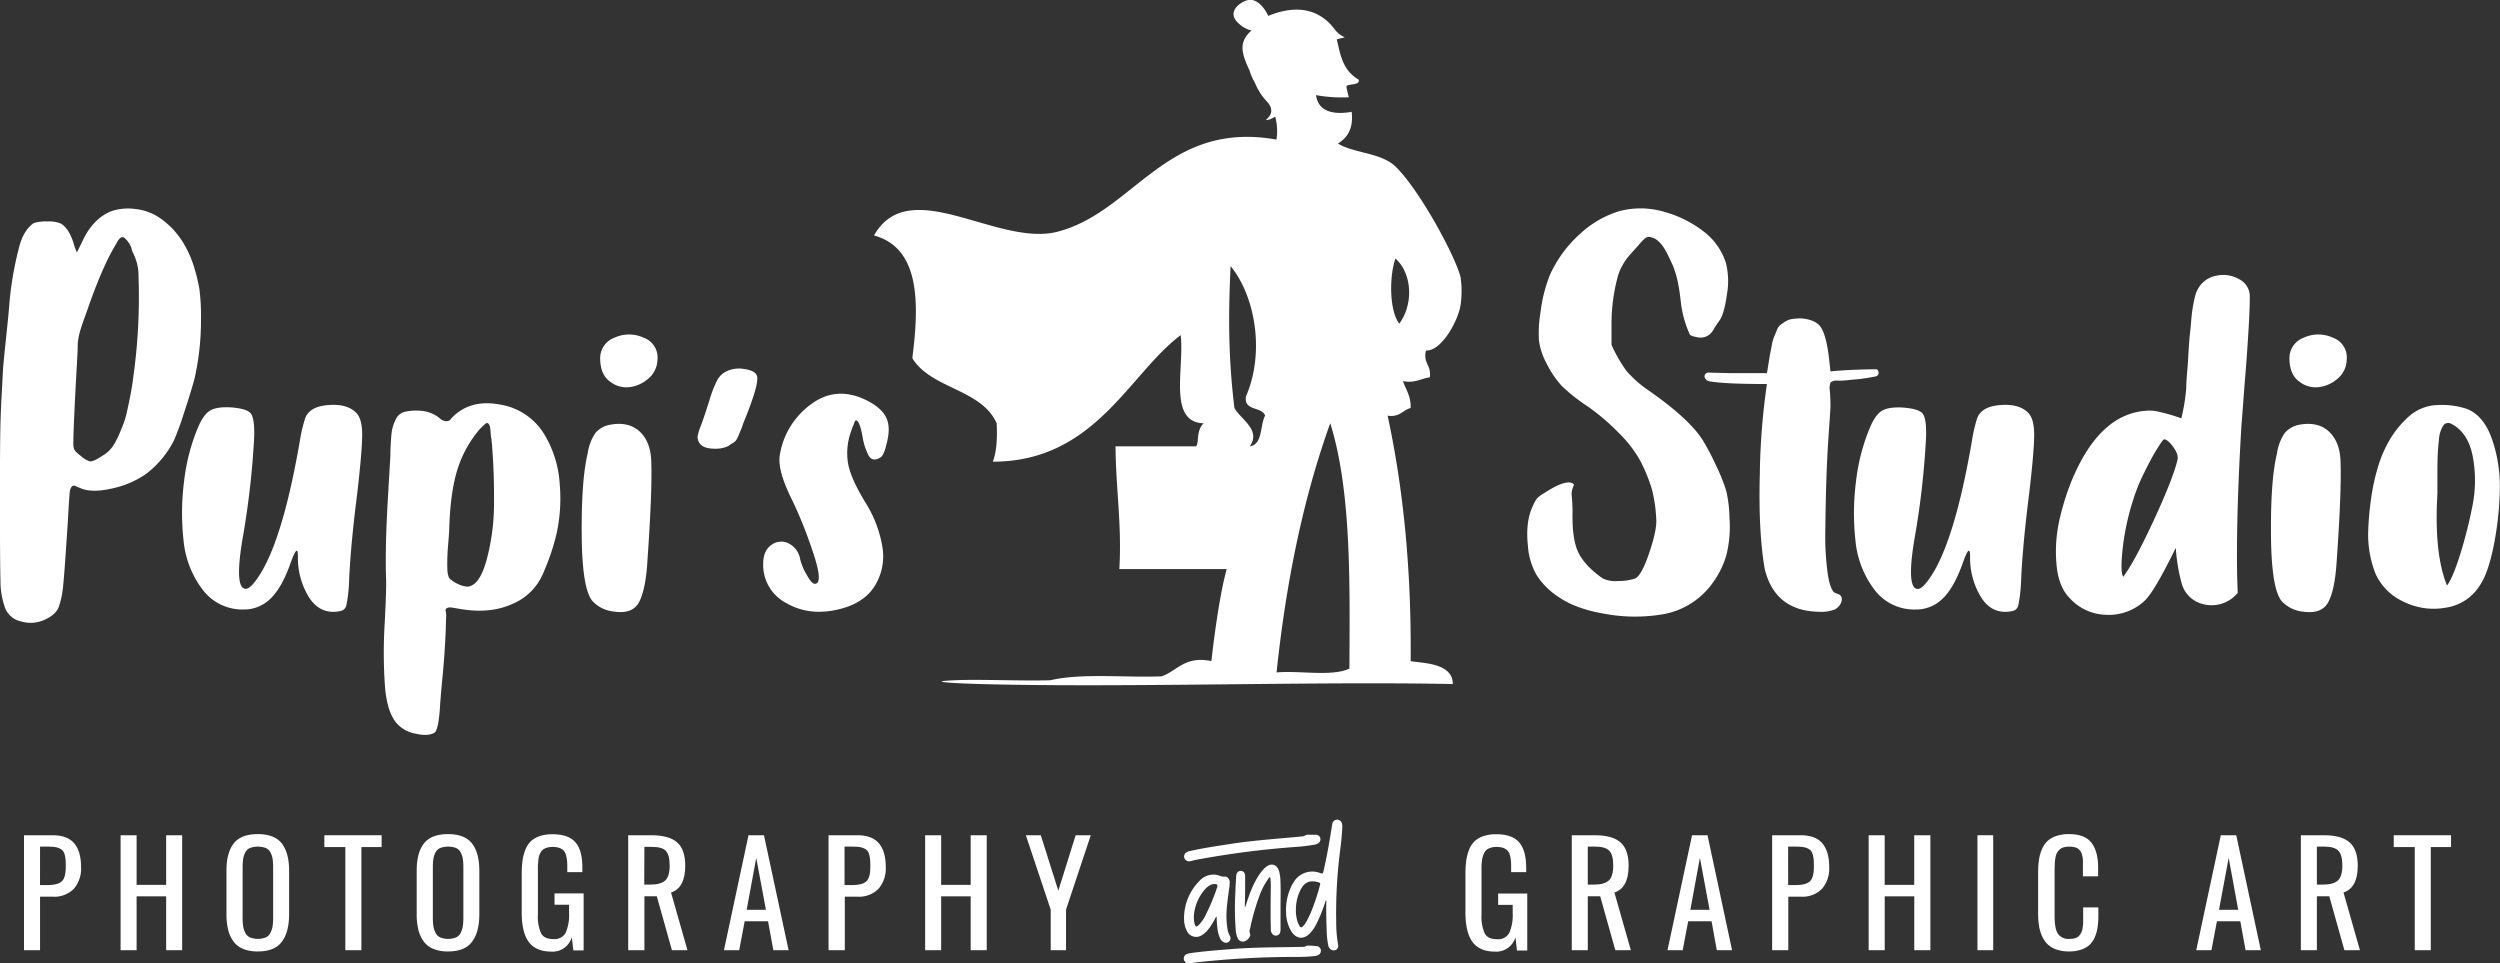
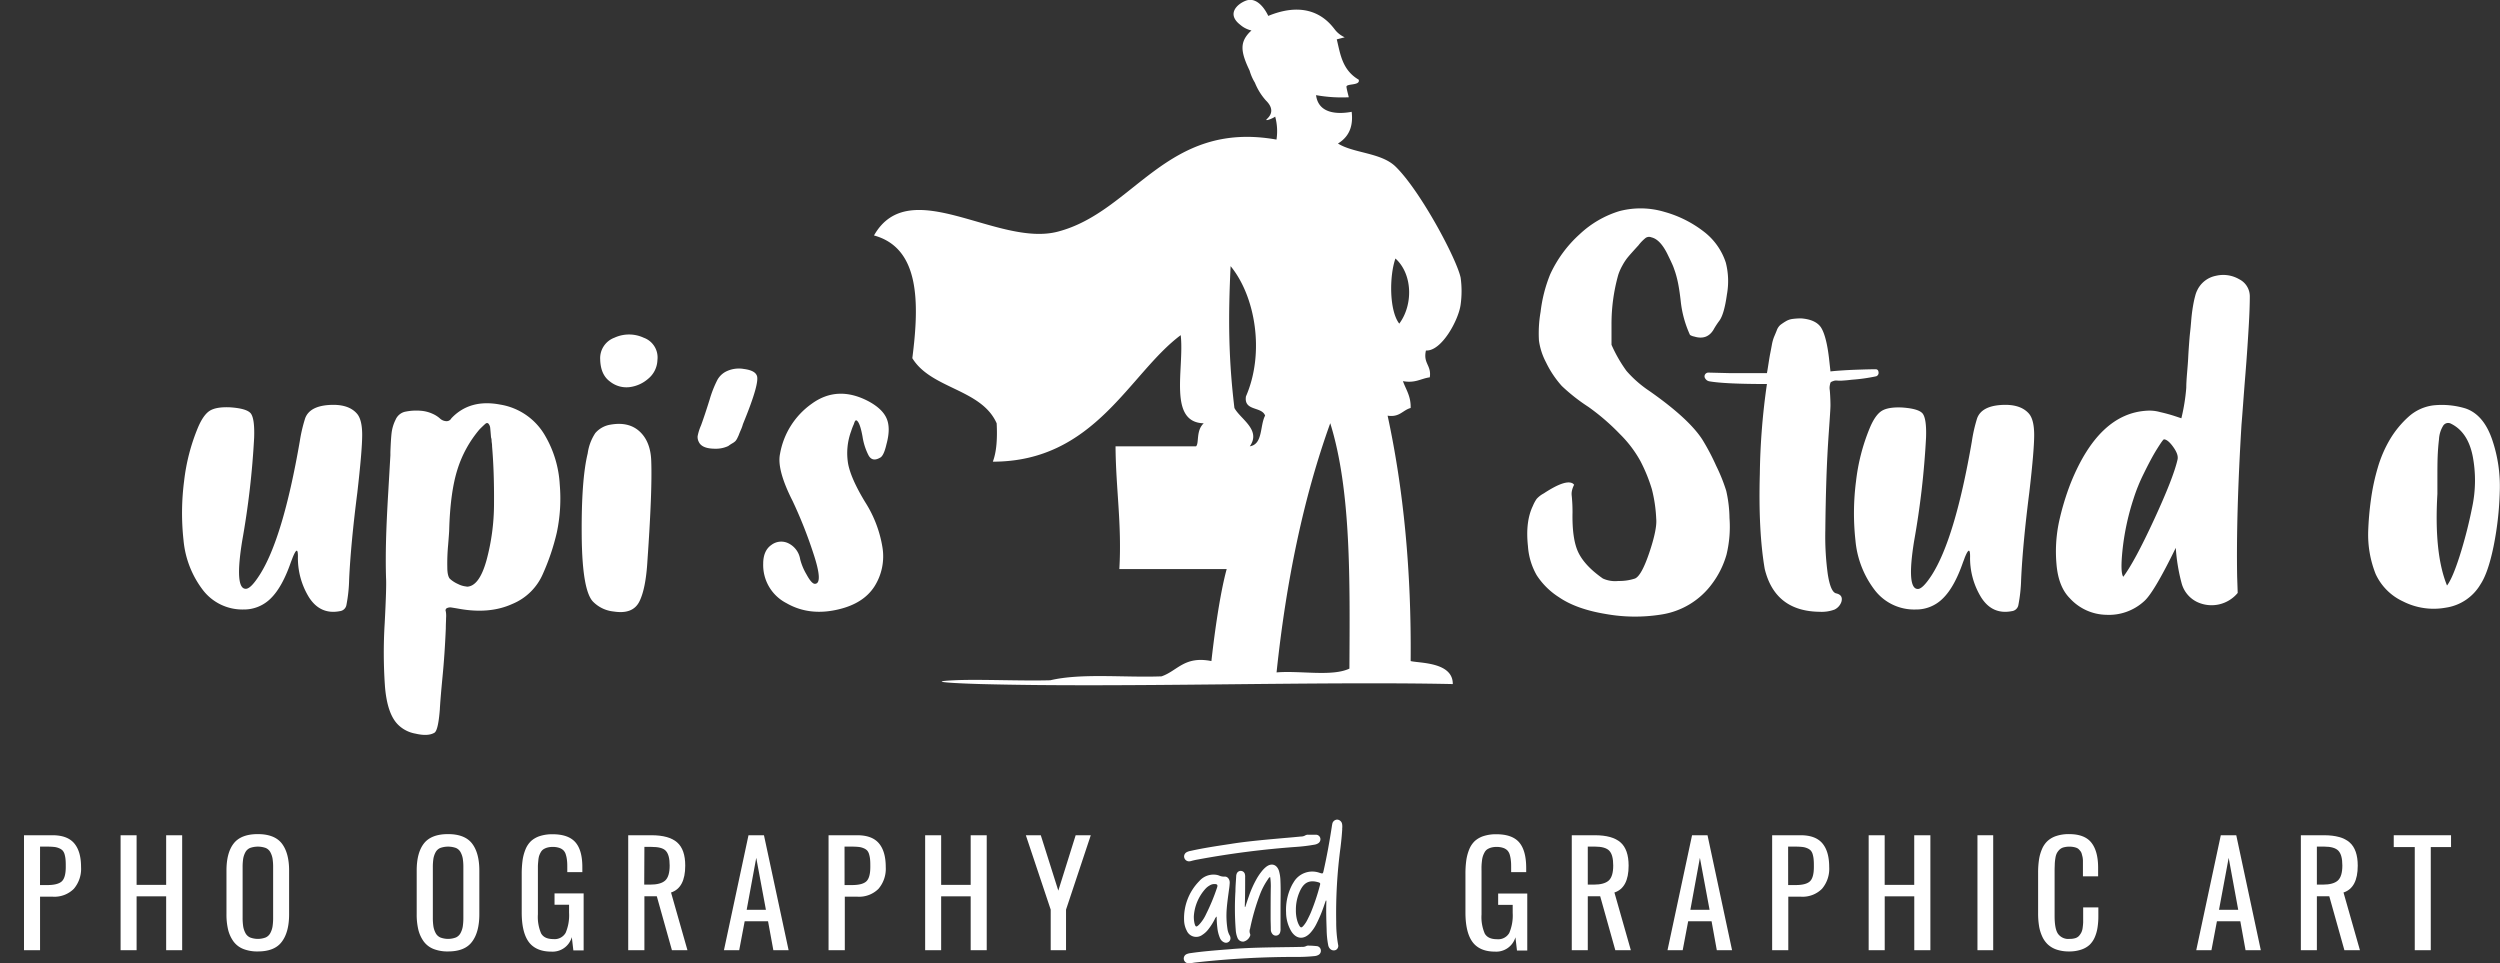
<svg xmlns="http://www.w3.org/2000/svg" id="Livello_1" data-name="Livello 1" viewBox="0 0 729.13 281">
  <rect x="0" y="0" width="729.13" height="281" fill="#333333" stroke="none" />
  <defs>
    <style>.cls-1{fill:#fff;}</style>
  </defs>
  <path class="cls-1" d="M7,277.13V243.6h8.31c2.91,0,5,.79,6.33,2.35s2,3.88,2,6.91a9,9,0,0,1-2.11,6.37,8,8,0,0,1-6.16,2.29H11.68v15.61Zm4.67-19H13.8c2,0,3.46-.36,4.23-1.09s1.15-2.13,1.15-4.19c0-.85,0-1.55-.06-2.09a7.6,7.6,0,0,0-.27-1.55,2.93,2.93,0,0,0-.56-1.12,2.88,2.88,0,0,0-1-.68,4.9,4.9,0,0,0-1.43-.39,19,19,0,0,0-2-.1H11.68Z" />
  <path class="cls-1" d="M35.17,277.13V243.6h4.67v14.48h8.62V243.6h4.67v33.53H48.46V261.42H39.84v15.71Z" />
  <path class="cls-1" d="M75.21,277.49a11.11,11.11,0,0,1-4.3-.74,6.55,6.55,0,0,1-2.84-2.21,9.93,9.93,0,0,1-1.54-3.39,19.1,19.1,0,0,1-.48-4.54v-12.7q0-5.24,2.13-7.94c1.42-1.8,3.77-2.7,7-2.7s5.59.91,7,2.72,2.14,4.46,2.14,7.92v12.73q0,5.24-2.15,8.05C80.78,276.56,78.45,277.49,75.21,277.49Zm-2.28-4.08a6.4,6.4,0,0,0,4.56,0,2.86,2.86,0,0,0,1.36-1.3,6.23,6.23,0,0,0,.64-1.91,16.74,16.74,0,0,0,.17-2.58V252.94a16.13,16.13,0,0,0-.17-2.53,6.12,6.12,0,0,0-.64-1.86,2.79,2.79,0,0,0-1.36-1.24,6.86,6.86,0,0,0-4.56,0,2.79,2.79,0,0,0-1.36,1.24,6.12,6.12,0,0,0-.64,1.86,16.13,16.13,0,0,0-.17,2.53v14.68a16.74,16.74,0,0,0,.17,2.58,6.23,6.23,0,0,0,.64,1.91A2.86,2.86,0,0,0,72.93,273.41Z" />
-   <path class="cls-1" d="M100.72,277.13V247.05H94.6V243.6h16.7v3.45h-5.9v30.08Z" />
  <path class="cls-1" d="M130.69,277.49a11.11,11.11,0,0,1-4.3-.74,6.55,6.55,0,0,1-2.84-2.21,9.93,9.93,0,0,1-1.54-3.39,19.1,19.1,0,0,1-.48-4.54v-12.7q0-5.24,2.13-7.94c1.42-1.8,3.77-2.7,7-2.7s5.59.91,7,2.72,2.14,4.46,2.14,7.92v12.73q0,5.24-2.15,8.05C136.26,276.56,133.93,277.49,130.69,277.49Zm-2.28-4.08a6.4,6.4,0,0,0,4.56,0,2.86,2.86,0,0,0,1.36-1.3,6.23,6.23,0,0,0,.64-1.91,16.74,16.74,0,0,0,.17-2.58V252.94a16.13,16.13,0,0,0-.17-2.53,6.12,6.12,0,0,0-.64-1.86,2.79,2.79,0,0,0-1.36-1.24,6.86,6.86,0,0,0-4.56,0,2.79,2.79,0,0,0-1.36,1.24,6.12,6.12,0,0,0-.64,1.86,16.13,16.13,0,0,0-.17,2.53v14.68a16.74,16.74,0,0,0,.17,2.58,6.23,6.23,0,0,0,.64,1.91A2.86,2.86,0,0,0,128.41,273.41Z" />
  <path class="cls-1" d="M160.76,277.54c-3,0-5.25-1-6.6-2.89s-2-4.76-2-8.52V254.9a29.71,29.71,0,0,1,.25-4,13.48,13.48,0,0,1,.87-3.22,6.93,6.93,0,0,1,1.63-2.41,7.09,7.09,0,0,1,2.57-1.44,11.79,11.79,0,0,1,3.66-.52q4.65,0,6.7,2.37t2,7.44v1.24h-4.39v-1c0-1,0-1.73-.08-2.34a8.22,8.22,0,0,0-.34-1.75,2.87,2.87,0,0,0-.72-1.28,3.17,3.17,0,0,0-1.25-.72,5.77,5.77,0,0,0-1.9-.26,5.55,5.55,0,0,0-1.54.19,4.37,4.37,0,0,0-1.13.5,2.54,2.54,0,0,0-.78.87,6.2,6.2,0,0,0-.49,1.1A7,7,0,0,0,157,251q-.09.84-.12,1.53c0,.45,0,1,0,1.72v12.41a12.16,12.16,0,0,0,.93,5.55c.62,1.12,1.81,1.67,3.56,1.67a3.68,3.68,0,0,0,3.6-1.82,13,13,0,0,0,1-5.84v-2.35h-4.24v-3.31h8.49v16.62h-3l-.45-3.86A5.83,5.83,0,0,1,160.76,277.54Z" />
  <path class="cls-1" d="M183.22,277.13V243.6H190q5.1,0,7.48,2.08t2.37,6.8q0,6.47-4.14,7.82l4.79,16.83h-4.53l-4.41-15.73h-3.62v15.73ZM187.89,258h1.76c2,0,3.49-.4,4.36-1.2s1.3-2.26,1.3-4.36-.37-3.47-1.12-4.29S192,247,190,247h-2.06Z" />
  <path class="cls-1" d="M211.14,277.13l7.16-33.53h4.51L230,277.13h-4.45L224,268.68h-6.81l-1.6,8.45Zm6.63-11.79h5.61l-2.82-15.15Z" />
  <path class="cls-1" d="M241.65,277.13V243.6H250c2.92,0,5,.79,6.33,2.35s2,3.88,2,6.91a9,9,0,0,1-2.12,6.37,8,8,0,0,1-6.16,2.29h-3.66v15.61Zm4.67-19h2.13c2.05,0,3.46-.36,4.23-1.09s1.15-2.13,1.15-4.19c0-.85,0-1.55-.06-2.09a7.6,7.6,0,0,0-.28-1.55,2.93,2.93,0,0,0-.55-1.12,2.88,2.88,0,0,0-1-.68,5,5,0,0,0-1.44-.39,18.64,18.64,0,0,0-2-.1h-2.19Z" />
  <path class="cls-1" d="M269.82,277.13V243.6h4.67v14.48h8.61V243.6h4.68v33.53H283.1V261.42h-8.61v15.71Z" />
  <path class="cls-1" d="M306.44,277.13V265.3l-7.25-21.7h4.36l5.11,16.16,5.06-16.16h4.41l-7.22,21.7v11.83Z" />
  <path class="cls-1" d="M385.22,277.07a1.37,1.37,0,0,1-.8,1.49,2.81,2.81,0,0,1-1.1.29,47.44,47.44,0,0,1-5.19.24,261.64,261.64,0,0,0-28.95,1.56,19.65,19.65,0,0,0-2,.3,2,2,0,0,1-.65,0,1.4,1.4,0,0,1-.44-2.68,4.15,4.15,0,0,1,1.2-.3c3.37-.49,6.77-.77,11.6-1.14,5.11-.47,11.68-.53,18.25-.62l2.55-.05a2.43,2.43,0,0,0,1.27-.24,1.53,1.53,0,0,1,.9-.12c.71,0,1.42.07,2.13.13A1.33,1.33,0,0,1,385.22,277.07Zm-39.85-27a1.43,1.43,0,0,1,.73-1.53,3.73,3.73,0,0,1,1.17-.38c3.33-.75,6.69-1.28,11.48-2,5.07-.83,11.61-1.38,18.15-1.95l2.55-.24a2.37,2.37,0,0,0,1.26-.34,1.51,1.51,0,0,1,.87-.18c.71,0,1.43,0,2.14,0a1.31,1.31,0,0,1,1.35,1,1.38,1.38,0,0,1-.69,1.54,2.78,2.78,0,0,1-1.08.37,49.25,49.25,0,0,1-5.15.63,260.37,260.37,0,0,0-28.77,3.68,19.89,19.89,0,0,0-2,.45,2.08,2.08,0,0,1-.65.09A1.42,1.42,0,0,1,345.37,250ZM357.78,265a25.34,25.34,0,0,0,.21,5.9,5.36,5.36,0,0,0,.62,1.87,1.61,1.61,0,0,1,.26.94,1.3,1.3,0,0,1-1.68,1.19,2.29,2.29,0,0,1-1.39-1.33,10.19,10.19,0,0,1-.75-2.93,28.9,28.9,0,0,1-.21-3.34,2.07,2.07,0,0,0-.59.86,17.73,17.73,0,0,1-1.86,2.91,6.85,6.85,0,0,1-1.75,1.6,3,3,0,0,1-4.52-1.23,7,7,0,0,1-.78-3.09A15.43,15.43,0,0,1,349.75,257a5.49,5.49,0,0,1,4.64-1.9,4,4,0,0,1,1.19.27,3.36,3.36,0,0,0,1.57.29c.86-.07,1.53.78,1.5,1.81a18.62,18.62,0,0,1-.21,2C358.2,261.29,357.93,263.11,357.78,265ZM354,257.84a2.53,2.53,0,0,0-1.16.38,5.08,5.08,0,0,0-1.27,1,13.25,13.25,0,0,0-3.39,8.07,8.88,8.88,0,0,0,.2,2c.3,1.12.53,1.18,1.35.37a11.22,11.22,0,0,0,2-3,58.74,58.74,0,0,0,3.18-7.65C355.26,258.07,355.05,257.79,354,257.84Zm19.47,6.24c0,2.25,0,4.5,0,6.75a3,3,0,0,1-.16,1.22,1.29,1.29,0,0,1-2.27.27,2,2,0,0,1-.4-1.23c0-1.16-.07-2.31-.06-3.46,0-3.08,0-6.16.06-9.23a19.23,19.23,0,0,0-.18-2.59c-.36.07-.48.37-.64.6a20.63,20.63,0,0,0-2.34,4.43,65.19,65.19,0,0,0-2.89,10,2.08,2.08,0,0,0,0,1.53.89.89,0,0,1,.06.4,2.7,2.7,0,0,1-1.92,1.84,1.71,1.71,0,0,1-1.82-1.11,7.27,7.27,0,0,1-.5-2.25,81.26,81.26,0,0,1-.09-11.36c0-1.4.14-2.8.21-4.2a2.34,2.34,0,0,1,.21-1,1.25,1.25,0,0,1,2.31.17,3,3,0,0,1,.1,1c0,2.74,0,5.49-.1,8.24,0,.13,0,.26,0,.39h.15c.32-1,.64-2,1-3a29.84,29.84,0,0,1,2.35-5.26,16.72,16.72,0,0,1,1.44-2.11,8.15,8.15,0,0,1,1.27-1.29c1.54-1.21,3.11-.74,3.74,1.13a11.1,11.1,0,0,1,.44,2.92C373.55,259.24,373.49,261.66,373.47,264.08Zm18-22.33c-.11,1.87-.3,3.72-.53,5.58a143.65,143.65,0,0,0-1.23,21.54,37,37,0,0,0,.55,6.64,1.34,1.34,0,0,1-.66,1.55,1.5,1.5,0,0,1-1.67-.32,2.09,2.09,0,0,1-.57-1.16,25.29,25.29,0,0,1-.44-4.43c-.09-2.71-.19-5.43-.08-8.15v-.33l-.17,0c-.14.4-.28.81-.43,1.22a39.37,39.37,0,0,1-2.33,5.62,11.35,11.35,0,0,1-1.81,2.64c-1.91,2-4.11,1.73-5.54-.61a11,11,0,0,1-1.47-5.43,15.77,15.77,0,0,1,1.6-7.75,9.9,9.9,0,0,1,.57-1,6.3,6.3,0,0,1,7.63-2.79c.94.29.94.28,1.16-.7.94-4.15,1.69-8.34,2.34-12.54.05-.33.09-.66.17-1a1.5,1.5,0,0,1,1.4-1.29,1.53,1.53,0,0,1,1.47,1.32A4.63,4.63,0,0,1,391.44,241.75Zm-6.77,15.63c-2.39-.76-4-.26-5.17,1.73a9.93,9.93,0,0,0-.58,1.18,12.83,12.83,0,0,0-1,5.14,10.71,10.71,0,0,0,.35,2.93,6.9,6.9,0,0,0,.49,1.31c.53,1,.77,1.06,1.48.19a8,8,0,0,0,.95-1.44c.38-.76.77-1.52,1.1-2.3a62.08,62.08,0,0,0,2.66-8C385.06,257.81,385.13,257.53,384.67,257.38Z" />
  <path class="cls-1" d="M436,277.54c-3.05,0-5.25-1-6.6-2.89s-2-4.76-2-8.52V254.9a28.18,28.18,0,0,1,.25-4,13.48,13.48,0,0,1,.87-3.22,6.93,6.93,0,0,1,1.63-2.41,7.09,7.09,0,0,1,2.57-1.44,11.79,11.79,0,0,1,3.66-.52q4.65,0,6.69,2.37t2.05,7.44v1.24h-4.39v-1c0-1,0-1.73-.08-2.34a8.89,8.89,0,0,0-.33-1.75,3,3,0,0,0-.73-1.28,3.17,3.17,0,0,0-1.25-.72,5.77,5.77,0,0,0-1.9-.26,5.43,5.43,0,0,0-1.53.19,4.3,4.3,0,0,0-1.14.5,2.54,2.54,0,0,0-.78.87,7,7,0,0,0-.49,1.1,6.41,6.41,0,0,0-.28,1.37c-.07.56-.11,1.07-.13,1.53s0,1,0,1.72v12.41a12.16,12.16,0,0,0,.93,5.55c.62,1.12,1.81,1.67,3.56,1.67a3.7,3.7,0,0,0,3.6-1.82,13,13,0,0,0,1-5.84v-2.35h-4.24v-3.31h8.49v16.62h-3l-.45-3.86A5.83,5.83,0,0,1,436,277.54Z" />
  <path class="cls-1" d="M458.41,277.13V243.6h6.74c3.4,0,5.88.69,7.47,2.08s2.37,3.66,2.37,6.8q0,6.47-4.14,7.82l4.79,16.83h-4.53L466.7,261.4h-3.62v15.73ZM463.08,258h1.76c2,0,3.49-.4,4.36-1.2s1.3-2.26,1.3-4.36-.37-3.47-1.12-4.29-2.16-1.24-4.23-1.24h-2.07Z" />
  <path class="cls-1" d="M486.33,277.13l7.16-33.53H498l7.16,33.53h-4.45l-1.53-8.45h-6.82l-1.6,8.45ZM493,265.34h5.6l-2.82-15.15Z" />
  <path class="cls-1" d="M516.85,277.13V243.6h8.31c2.91,0,5,.79,6.33,2.35s2,3.88,2,6.91a9,9,0,0,1-2.11,6.37,8,8,0,0,1-6.16,2.29h-3.66v15.61Zm4.67-19h2.12c2.05,0,3.46-.36,4.23-1.09s1.15-2.13,1.15-4.19c0-.85,0-1.55-.06-2.09a7.6,7.6,0,0,0-.27-1.55,2.93,2.93,0,0,0-.56-1.12,2.88,2.88,0,0,0-1-.68,4.88,4.88,0,0,0-1.44-.39,18.64,18.64,0,0,0-2-.1h-2.18Z" />
  <path class="cls-1" d="M545,277.13V243.6h4.67v14.48h8.62V243.6H563v33.53H558.3V261.42h-8.62v15.71Z" />
  <path class="cls-1" d="M576.73,277.13V243.6h4.59v33.53Z" />
  <path class="cls-1" d="M603.42,277.49a11,11,0,0,1-3.66-.56,7,7,0,0,1-2.57-1.54,7.5,7.5,0,0,1-1.64-2.41,11.87,11.87,0,0,1-.88-3.05,22.85,22.85,0,0,1-.25-3.58V254.5a24.92,24.92,0,0,1,.26-3.78,12.35,12.35,0,0,1,.88-3.1,6.9,6.9,0,0,1,1.63-2.36,7,7,0,0,1,2.58-1.46,11.51,11.51,0,0,1,3.65-.53q4.53,0,6.5,2.45t2,7.2v2.67h-4.43v-2.36c0-.52,0-.92,0-1.21s0-.65,0-1.08a6.71,6.71,0,0,0-.11-1c-.06-.24-.13-.53-.22-.85a2.25,2.25,0,0,0-.33-.76,7.54,7.54,0,0,0-.5-.59,2,2,0,0,0-.69-.46,4.75,4.75,0,0,0-.91-.25,6,6,0,0,0-1.17-.1,6.25,6.25,0,0,0-1.71.21,2.81,2.81,0,0,0-1.19.66,4.48,4.48,0,0,0-.76,1,4.7,4.7,0,0,0-.43,1.41,14.57,14.57,0,0,0-.19,1.66c0,.53-.05,1.19-.05,2V267.1c0,2.52.31,4.27,1,5.26a3.7,3.7,0,0,0,3.38,1.47,5.47,5.47,0,0,0,1.6-.2,2.48,2.48,0,0,0,1.12-.66,5,5,0,0,0,.69-1,4.24,4.24,0,0,0,.39-1.37q.12-.86.15-1.59c0-.48,0-1.12,0-1.9v-2.47h4.43v2.49a20.94,20.94,0,0,1-.25,3.44,11.38,11.38,0,0,1-.82,2.84,6.84,6.84,0,0,1-1.54,2.2,6.76,6.76,0,0,1-2.43,1.36A10.73,10.73,0,0,1,603.42,277.49Z" />
  <path class="cls-1" d="M640.54,277.13l7.16-33.53h4.51l7.16,33.53h-4.45l-1.53-8.45h-6.82l-1.6,8.45Zm6.64-11.79h5.6L650,250.19Z" />
  <path class="cls-1" d="M671.05,277.13V243.6h6.74c3.4,0,5.88.69,7.47,2.08s2.38,3.66,2.38,6.8c0,4.31-1.39,6.92-4.15,7.82l4.79,16.83h-4.53l-4.41-15.73h-3.62v15.73ZM675.72,258h1.76c2,0,3.49-.4,4.36-1.2s1.31-2.26,1.31-4.36-.38-3.47-1.13-4.29-2.16-1.24-4.23-1.24h-2.07Z" />
  <path class="cls-1" d="M704.27,277.13V247.05h-6.13V243.6h16.71v3.45h-5.91v30.08Z" />
-   <path class="cls-1" d="M32.48,61.59A15.56,15.56,0,0,1,39.76,61a15.16,15.16,0,0,1,7.13,2.77q6.34,4.44,9.35,13a52.19,52.19,0,0,1,1.9,7.44,62.38,62.38,0,0,1,.48,9,77.1,77.1,0,0,1-1.9,17.28q-1.11,4.11-3.17,10.29a80.93,80.93,0,0,1-2.86,7.77,28.78,28.78,0,0,1-8.07,9.66,27.42,27.42,0,0,1-10,4.27c-3.81.85-6.76.85-8.88,0-1.05-.41-1.69-.68-1.9-.79-.63-.21-1.1.22-1.42,1.27-.11.42-.32,3.49-.64,9.19q-.94,14.58-1.34,18.46a27.08,27.08,0,0,1-1.19,6.09c-.53,1.69-1.9,3-4.12,4A9.75,9.75,0,0,1,6,181.2a6.37,6.37,0,0,1-4.75-4.6,23,23,0,0,1-1.11-7.36q-.16-5-.16-25,0-10.46.08-16.71t.4-11.89q.31-5.62.39-7.36c.05-1.16.32-4,.79-8.48s.82-7.84,1-10.06A96.74,96.74,0,0,1,5.55,72.21c.84-3.38,2.27-5.76,4.27-7.13a11.19,11.19,0,0,1,4-.48,8.87,8.87,0,0,1,4,.63q2.22,1.44,3.49,5.23l.48,1.59.63,1.58.79-1.58.63-1.27Q26.94,63.8,32.48,61.59Zm5.86,10.77a7.26,7.26,0,0,0-2.06-3c-.74-.53-1.53,0-2.38,1.74q-4.11,6.66-8.71,20.12c-.74,2-1.27,3.51-1.58,4.51a22.9,22.9,0,0,0-.72,2.85,12.56,12.56,0,0,0-.23,2.06c0,.48,0,1.4-.08,2.78s-.14,2.8-.24,4.27q-.94,17-.95,21.71a3.69,3.69,0,0,0,.39,1.9A8.63,8.63,0,0,0,23.61,133a6.8,6.8,0,0,0,2.69,1.58c.74,0,1.92-.55,3.56-1.66A9.09,9.09,0,0,0,33,130a12.57,12.57,0,0,0,.95-1.66,23.11,23.11,0,0,0,1-2.14l1-2.46A23.78,23.78,0,0,0,37,120.21c.26-1.16.58-2.67.95-4.52s.72-3.93,1-6.26A168.22,168.22,0,0,0,40.4,80.6,14.26,14.26,0,0,0,40,77a16,16,0,0,0-1-2.85A5.62,5.62,0,0,1,38.34,72.36Z" />
  <path class="cls-1" d="M89,122c.85-2.32,3.14-3.62,6.89-3.88s6.47.56,8.16,2.46c1.06,1.16,1.58,3.24,1.58,6.25s-.47,8.63-1.42,16.87q-1.9,14.9-2.38,25.19a44.08,44.08,0,0,1-.79,7.53,2.19,2.19,0,0,1-1.9,1.82q-5.7,1.11-9-4a21.79,21.79,0,0,1-3.25-12q0-3.48-1.58.48-.17.47-.48,1.26-2.53,7.29-5.86,10.54a11,11,0,0,1-7.92,3.24A14.5,14.5,0,0,1,59,171.85a28.05,28.05,0,0,1-5.47-14.25,73,73,0,0,1,.16-17.27,57.59,57.59,0,0,1,4-15.53c1.06-2.53,2.22-4.2,3.49-5s3.27-1.13,6-1q4.76.33,5.94,1.75c.79,1,1.13,3.32,1,7.13a244.33,244.33,0,0,1-3.49,30.09q-2.22,13.78.95,13.95c1,.1,2.33-1.22,4.12-4q6.81-10.6,11.73-39A44.49,44.49,0,0,1,89,122Z" />
  <path class="cls-1" d="M131.64,122q5.38-5.7,14.26-4a18.51,18.51,0,0,1,13.15,9.19,31.71,31.71,0,0,1,4.2,14.1,48,48,0,0,1-.87,14.1,66,66,0,0,1-4,11.88,16.57,16.57,0,0,1-8.95,8.87q-6.58,3-15.45,1.43c-1.16-.21-2-.34-2.38-.4a2.23,2.23,0,0,0-1.18.16.73.73,0,0,0-.4,1,7.33,7.33,0,0,1,.08,1.9c0,.79-.08,1.82-.08,3.09q-.31,7.44-.95,14c-.42,4.38-.69,7.58-.79,9.58q-.48,6.18-1.59,6.81-1.89,1.11-5.54.25a9.49,9.49,0,0,1-5.23-2.78q-3-3.16-3.64-10.93a140.76,140.76,0,0,1-.08-18.53q.56-10.77.39-13.15c-.1-3.38-.1-7,0-10.93s.32-8.59.64-14,.52-9,.63-10.85v-.95q.16-4.28.4-5.94a11.77,11.77,0,0,1,1.11-3.48,4,4,0,0,1,2.61-2.3,15.72,15.72,0,0,1,4.75-.32,10.06,10.06,0,0,1,3.41.87,8.28,8.28,0,0,1,2.14,1.35,2.85,2.85,0,0,0,1.66.79A1.58,1.58,0,0,0,131.64,122Zm4.44,49.11q3.64,0,5.78-7.6a63.38,63.38,0,0,0,2.22-16.72q.07-9.11-.56-16.55a7.64,7.64,0,0,0-.07-1,5.54,5.54,0,0,1-.08-.87,2.88,2.88,0,0,0-.16-.8c-.11-1.37-.19-2.29-.24-2.77a2.22,2.22,0,0,0-.47-1.19c-.27-.31-.59-.31-.95,0s-.93.85-1.67,1.59a33.52,33.52,0,0,0-6.49,11.8q-2.07,6.59-2.38,17.51c0,.42-.11,1.93-.32,4.51a58.28,58.28,0,0,0-.23,6.5c0,1.74.31,2.85.79,3.32a8.74,8.74,0,0,0,2.37,1.51A6.57,6.57,0,0,0,136.08,171.06Z" />
  <path class="cls-1" d="M178.06,123.85q5.38-.94,8.56,2.06t3.32,8.71q.31,8.56-1.11,28.84-.47,8.23-2.37,12T179,178.35a9.76,9.76,0,0,1-5.86-2.7q-3.33-3-3.48-19.32t1.74-24.08a14.22,14.22,0,0,1,2.22-5.94A7.36,7.36,0,0,1,178.06,123.85Zm-3-18.85a6.36,6.36,0,0,1,4.12-6.5,10.16,10.16,0,0,1,8.56,0,6.11,6.11,0,0,1,4,6.5,7.35,7.35,0,0,1-2.7,5.47,10.15,10.15,0,0,1-5.54,2.45,7.7,7.7,0,0,1-5.62-1.66C176.08,109.94,175.16,107.85,175.05,105Z" />
  <path class="cls-1" d="M211.8,108.33a8.47,8.47,0,0,1,5.15-.72c2.06.27,3.3.87,3.73,1.82q1.09,1.91-4,14.26a10.69,10.69,0,0,1-.63,1.74c-.32.75-.5,1.19-.55,1.35s-.19.45-.4.88a3.89,3.89,0,0,1-.63,1,4.67,4.67,0,0,1-.87.63,10.61,10.61,0,0,0-1.19.79,8.44,8.44,0,0,1-3.81.79q-3.8,0-4.75-1.9a3.17,3.17,0,0,1-.39-1.74,14.59,14.59,0,0,1,1-3.17c.73-2,1.58-4.54,2.53-7.6a32.29,32.29,0,0,1,2.22-5.63A6,6,0,0,1,211.8,108.33Z" />
  <path class="cls-1" d="M227.49,132.41a22.67,22.67,0,0,1,9.26-14.66q7.53-5.46,16.56-.71,4.11,2.22,5.3,5.07c.8,1.9.77,4.38-.07,7.45-.53,2.32-1.17,3.64-1.91,3.95-1.48.85-2.59.62-3.32-.71a17.86,17.86,0,0,1-1.75-5.46c-.42-2.32-.89-3.81-1.42-4.44s-.79-.26-1.11.79a17,17,0,0,0-.79,2.06,18.54,18.54,0,0,0-.87,9.59q.85,4.35,5,11.17a34.8,34.8,0,0,1,5,13.14,16.35,16.35,0,0,1-2.3,11.33q-3.18,5-10.46,6.73-8.55,2.07-15.28-1.82a12.48,12.48,0,0,1-6.74-11.48q0-3.81,2.38-5.47a4.73,4.73,0,0,1,5-.47,6.26,6.26,0,0,1,3.41,4.67,16.77,16.77,0,0,0,1.82,4.36c1,1.85,1.82,2.77,2.45,2.77q2.53,0-.47-9a130.31,130.31,0,0,0-6-15.13Q226.53,137,227.49,132.41Z" />
  <path class="cls-1" d="M472.24,61.59a24.29,24.29,0,0,1,13.31.24A33.21,33.21,0,0,1,497,67.61a18.62,18.62,0,0,1,6.34,9,21.8,21.8,0,0,1,.32,9.27q-.8,5.78-2.22,7.68a23.55,23.55,0,0,0-1.75,2.7c-1.26,2-3.11,2.64-5.54,1.9a3.53,3.53,0,0,1-1.26-.48,31.6,31.6,0,0,1-2.7-9.82c-.21-1.9-.45-3.54-.71-4.91a30.53,30.53,0,0,0-.87-3.49c-.32-.95-.56-1.63-.72-2s-.61-1.38-1.34-2.86q-2.22-4.76-4.92-5.38a1.78,1.78,0,0,0-1.66.16,12.17,12.17,0,0,0-2.14,2.21c-.21.21-.76.82-1.66,1.82s-1.51,1.72-1.82,2.15a16.22,16.22,0,0,0-1.19,1.9,15.15,15.15,0,0,0-1.19,2.69A52.87,52.87,0,0,0,470,94.7v5.86a41.07,41.07,0,0,0,4.36,7.61A33.35,33.35,0,0,0,481,114q11.57,8.09,15.53,14.26a66.06,66.06,0,0,1,4,7.6,50.44,50.44,0,0,1,2.93,7.29,37.69,37.69,0,0,1,.95,7.92,34.69,34.69,0,0,1-.87,10.69,26,26,0,0,1-4.2,8.48,22.59,22.59,0,0,1-14.89,9,48.37,48.37,0,0,1-16.08-.16q-8.64-1.42-13.71-4.91a21.44,21.44,0,0,1-6.49-6.42,19.71,19.71,0,0,1-2.54-8.47q-.78-7.12,1.43-11.72a10.59,10.59,0,0,1,1.11-2.06,7.45,7.45,0,0,1,2.06-1.59q6.5-4.28,8.55-2.85l.32.32a7,7,0,0,0-.64,1.74,4.43,4.43,0,0,0-.07,1.43c.05.42.1,1.1.16,2s.08,1.91.08,2.86q-.17,7.92,1.74,11.8t7.12,7.52a8.67,8.67,0,0,0,4.52.71,14.51,14.51,0,0,0,4.83-.71c1.27-.52,2.67-3.06,4.2-7.6s2.19-7.82,2-9.82a42,42,0,0,0-1.27-8.64,47.45,47.45,0,0,0-3.32-8.16,34.21,34.21,0,0,0-6-7.91,64.85,64.85,0,0,0-9.19-7.93,53.07,53.07,0,0,1-7.76-6.1,29.35,29.35,0,0,1-4.6-6.89,19.18,19.18,0,0,1-2.06-6.34,36.14,36.14,0,0,1,.48-8.39A41.81,41.81,0,0,1,452.12,80a35.94,35.94,0,0,1,8.63-11.72A29.44,29.44,0,0,1,472.24,61.59Z" />
  <path class="cls-1" d="M533.86,108.33c.85-.11,2.12-.21,3.81-.32s3.53-.18,5.54-.24,3.27-.08,3.8-.08.82.3.87.87a1.05,1.05,0,0,1-.71,1.19,50.93,50.93,0,0,1-7.13,1c-.85.11-1.69.19-2.53.24a9.7,9.7,0,0,1-1.75,0,2.21,2.21,0,0,0-1.11.16,3.13,3.13,0,0,0-.71.32,2.87,2.87,0,0,0-.24.79,3.76,3.76,0,0,0-.08,1.27c.06.37.11,1,.16,2s.08,1.85.08,2.7-.16,3.3-.47,7.68-.56,9-.72,13.86-.26,9.83-.31,14.9a80.58,80.58,0,0,0,.71,12.75c.53,3.43,1.32,5.31,2.38,5.62,1.48.32,2,1.16,1.58,2.54a3.91,3.91,0,0,1-2,2.21,10.79,10.79,0,0,1-4.35.64q-13-.16-16-12.52-1.89-11.09-1.42-27.8A198.87,198.87,0,0,1,515.33,112q-12.36,0-16.8-.79a1.73,1.73,0,0,1-1.18-.8,1.07,1.07,0,0,1-.08-1.18,1.17,1.17,0,0,1,1.11-.56l6.33.16h10.62c.1-.53.26-1.48.47-2.85s.37-2.32.48-2.85.26-1.35.47-2.46a12.35,12.35,0,0,1,.64-2.37c.21-.48.47-1.11.79-1.9a3.76,3.76,0,0,1,1.11-1.67c.42-.31.92-.66,1.5-1a5,5,0,0,1,2-.71,19.06,19.06,0,0,1,2.54-.16q4.11.32,5.7,2.54c1,1.47,1.85,4.43,2.38,8.87Z" />
  <path class="cls-1" d="M576.63,122c.85-2.32,3.15-3.62,6.9-3.88s6.46.56,8.16,2.46q1.57,1.74,1.58,6.25t-1.43,16.87q-1.89,14.9-2.37,25.19a44.79,44.79,0,0,1-.8,7.53,2.18,2.18,0,0,1-1.9,1.82q-5.7,1.11-8.95-4a21.87,21.87,0,0,1-3.24-12c0-2.32-.54-2.16-1.59.48-.1.31-.26.73-.47,1.26q-2.53,7.29-5.87,10.54a10.93,10.93,0,0,1-7.92,3.24,14.47,14.47,0,0,1-12.11-5.86,27.87,27.87,0,0,1-5.47-14.25,73,73,0,0,1,.16-17.27,57.59,57.59,0,0,1,4-15.53c1.05-2.53,2.22-4.2,3.48-5s3.28-1.13,6-1q4.76.33,5.94,1.75c.79,1,1.14,3.32,1,7.13a244.06,244.06,0,0,1-3.48,30.09q-2.22,13.78,1,13.95,1.42.15,4.12-4,6.81-10.6,11.72-39A44.49,44.49,0,0,1,576.63,122Z" />
  <path class="cls-1" d="M640.8,84.72a7.66,7.66,0,0,1,5.46-4.28,9.25,9.25,0,0,1,6.81,1,5.58,5.58,0,0,1,3.09,5c0,2.21-.1,5.17-.32,8.87s-.52,8.47-1,14.33-.79,10.59-1.1,14.18q-1.59,26.29-1.27,44.36l.16,4.75a9.89,9.89,0,0,1-11.88,2.62,8.52,8.52,0,0,1-4.44-5.31,53.55,53.55,0,0,1-1.74-10.46q-6.35,13-9.19,15.53a15.21,15.21,0,0,1-11.09,4,14.73,14.73,0,0,1-10.62-4.83q-3.32-3.33-3.88-9.83a41.91,41.91,0,0,1,.72-12.43A75.94,75.94,0,0,1,603.88,141q8.25-20.59,22.5-21.23a11.26,11.26,0,0,1,3.56.4c1.64.37,3.09.77,4.36,1.19l1.9.63a56.57,56.57,0,0,0,1.43-8.87c0-1.06.08-2.48.23-4.28s.27-3.22.32-4.28.13-2.35.24-3.88.21-2.77.32-3.72.21-2,.31-3.25.21-2.22.32-3,.24-1.58.39-2.37.32-1.48.48-2.06A7.72,7.72,0,0,1,640.8,84.72ZM635.09,134c.21-1-.21-2.16-1.26-3.64s-2-2.22-2.7-2.22c-.21,0-.9,1-2.06,2.85s-2.43,4.25-3.8,7.05a51,51,0,0,0-3,7.36,72.85,72.85,0,0,0-3.17,14.42c-.53,4.76-.47,7.56.16,8.4q3.33-4.44,9-16.72T635.09,134Z" />
-   <path class="cls-1" d="M670.74,123.85q5.38-.94,8.55,2.06t3.33,8.71q.32,8.56-1.11,28.84-.48,8.23-2.38,12c-1.26,2.48-3.75,3.46-7.44,2.93a9.79,9.79,0,0,1-5.87-2.7q-3.32-3-3.48-19.32t1.74-24.08a14.22,14.22,0,0,1,2.22-5.94A7.36,7.36,0,0,1,670.74,123.85Zm-3-18.85a6.34,6.34,0,0,1,4.12-6.5,10.14,10.14,0,0,1,8.55,0,6.11,6.11,0,0,1,4,6.5,7.31,7.31,0,0,1-2.69,5.47,10.15,10.15,0,0,1-5.55,2.45,7.71,7.71,0,0,1-5.62-1.66C668.76,109.94,667.83,107.85,667.73,105Z" />
  <path class="cls-1" d="M690.69,154.9a89.28,89.28,0,0,1,.8-9.19,62.15,62.15,0,0,1,2-9.35,36,36,0,0,1,3.65-8.39,28.44,28.44,0,0,1,5.3-6.41,13.25,13.25,0,0,1,7.21-3.33,23.7,23.7,0,0,1,9.35.87q5.24,1.74,7.76,8.87a42.1,42.1,0,0,1,2.3,15.45,93,93,0,0,1-1.82,16q-1.59,7.68-3.8,11a14.1,14.1,0,0,1-10.14,6.81,19.7,19.7,0,0,1-12.44-1.82,16.31,16.31,0,0,1-8-8A31.18,31.18,0,0,1,690.69,154.9Zm23,15.85q1.58-2.07,3.64-8.48A132.33,132.33,0,0,0,721,148a37.62,37.62,0,0,0,.16-15q-1.43-7.12-6.49-9.51a1.72,1.72,0,0,0-2.14.72,8.36,8.36,0,0,0-1.19,3.88c-.21,1.8-.34,3.54-.4,5.23s-.07,3.69-.07,6v4.75Q709.86,161.39,713.67,170.75Z" />
  <path class="cls-1" d="M426,88.8A28.49,28.49,0,0,0,426,81c-1.11-5.39-11.72-25.35-19-32.43-4.22-4.09-12.22-3.85-16.78-6.71,3.82-2.33,4.39-5.88,4-9.25-2.91.55-9.63,1.16-10.39-4.86a42.68,42.68,0,0,0,9.55.62c-.28-1.13-.56-2.14-.68-3-.18-1.11,4.16-.28,3.56-2.14-4.91-2.85-5.4-7.81-6.39-11.75l2.32-.6a7.61,7.61,0,0,1-2.67-2c-1.15-1.38-6.42-9.68-19.63-4.24,0,0-2.59-6-6.61-4.41-2.54,1-5.58,3.89-1.56,7A7.53,7.53,0,0,0,365,8.89c-.19.17-.37.33-.55.51-2.89,3-2.62,5.73,0,11.19A14.39,14.39,0,0,0,366,24.13a17.53,17.53,0,0,0,3.21,5.18c3.24,3.18.47,5.13.14,5.57s1.56-.16,2.56-.87a16.21,16.21,0,0,1,.38,6.7c-32.12-5.7-41.46,21-63.74,26.84C291,72.19,265.3,50.39,254.9,68.67c13.31,3.65,13.3,19.37,11.18,35.79,5.49,9,20.14,8.94,24.6,19,.22,4.33,0,8.25-1.12,11.19,29.86,0,39.82-25.78,54.8-36.9,1.1,9.71-3.79,25.41,6.71,25.71-2.32,2.12-1.29,5.82-2.24,6.71H325.35c.07,12.24,1.87,22.73,1.11,35.79h31.31c-2.17,7.9-3.82,21-4.46,26.84-7.9-1.56-9.84,2.83-14.54,4.46-10.79.41-23.38-1-32.43,1.14-8.52.25-20.7-.35-28,0-9.6.45,1.94.95,7.83,1.11,41.73,1.1,97.86-.85,137.54,0,.06-6.51-9.89-6.07-12.29-6.71.24-26.35-2.08-50.12-6.72-71.57,3.52.54,4.37-1.6,6.72-2.24.1-3.46-1.37-5.34-2.25-7.83,3.63.66,5.21-.76,7.83-1.11.55-3.53-2-4-1.12-7.83C420.41,102.53,425.43,93.31,426,88.8Zm-61.5,41.37c3.42-4.81-2.77-7.95-4.48-11.18-1.74-14.42-1.83-26.48-1.11-41.37,7.25,8.84,10,25.3,4.47,38-.65,4.38,4.6,2.85,5.59,5.59C367.41,124.16,368.37,129.58,364.49,130.17ZM393.56,195c-5.06,2.4-14.38.53-21.25,1.11,2.81-26.63,7.85-51,15.66-72.68C394.09,143.06,393.69,169.18,393.56,195ZM408.1,94.39c-2.94-3.79-2.92-13.88-1.12-19C412,79.91,412.2,88.88,408.1,94.39Z" />
</svg>